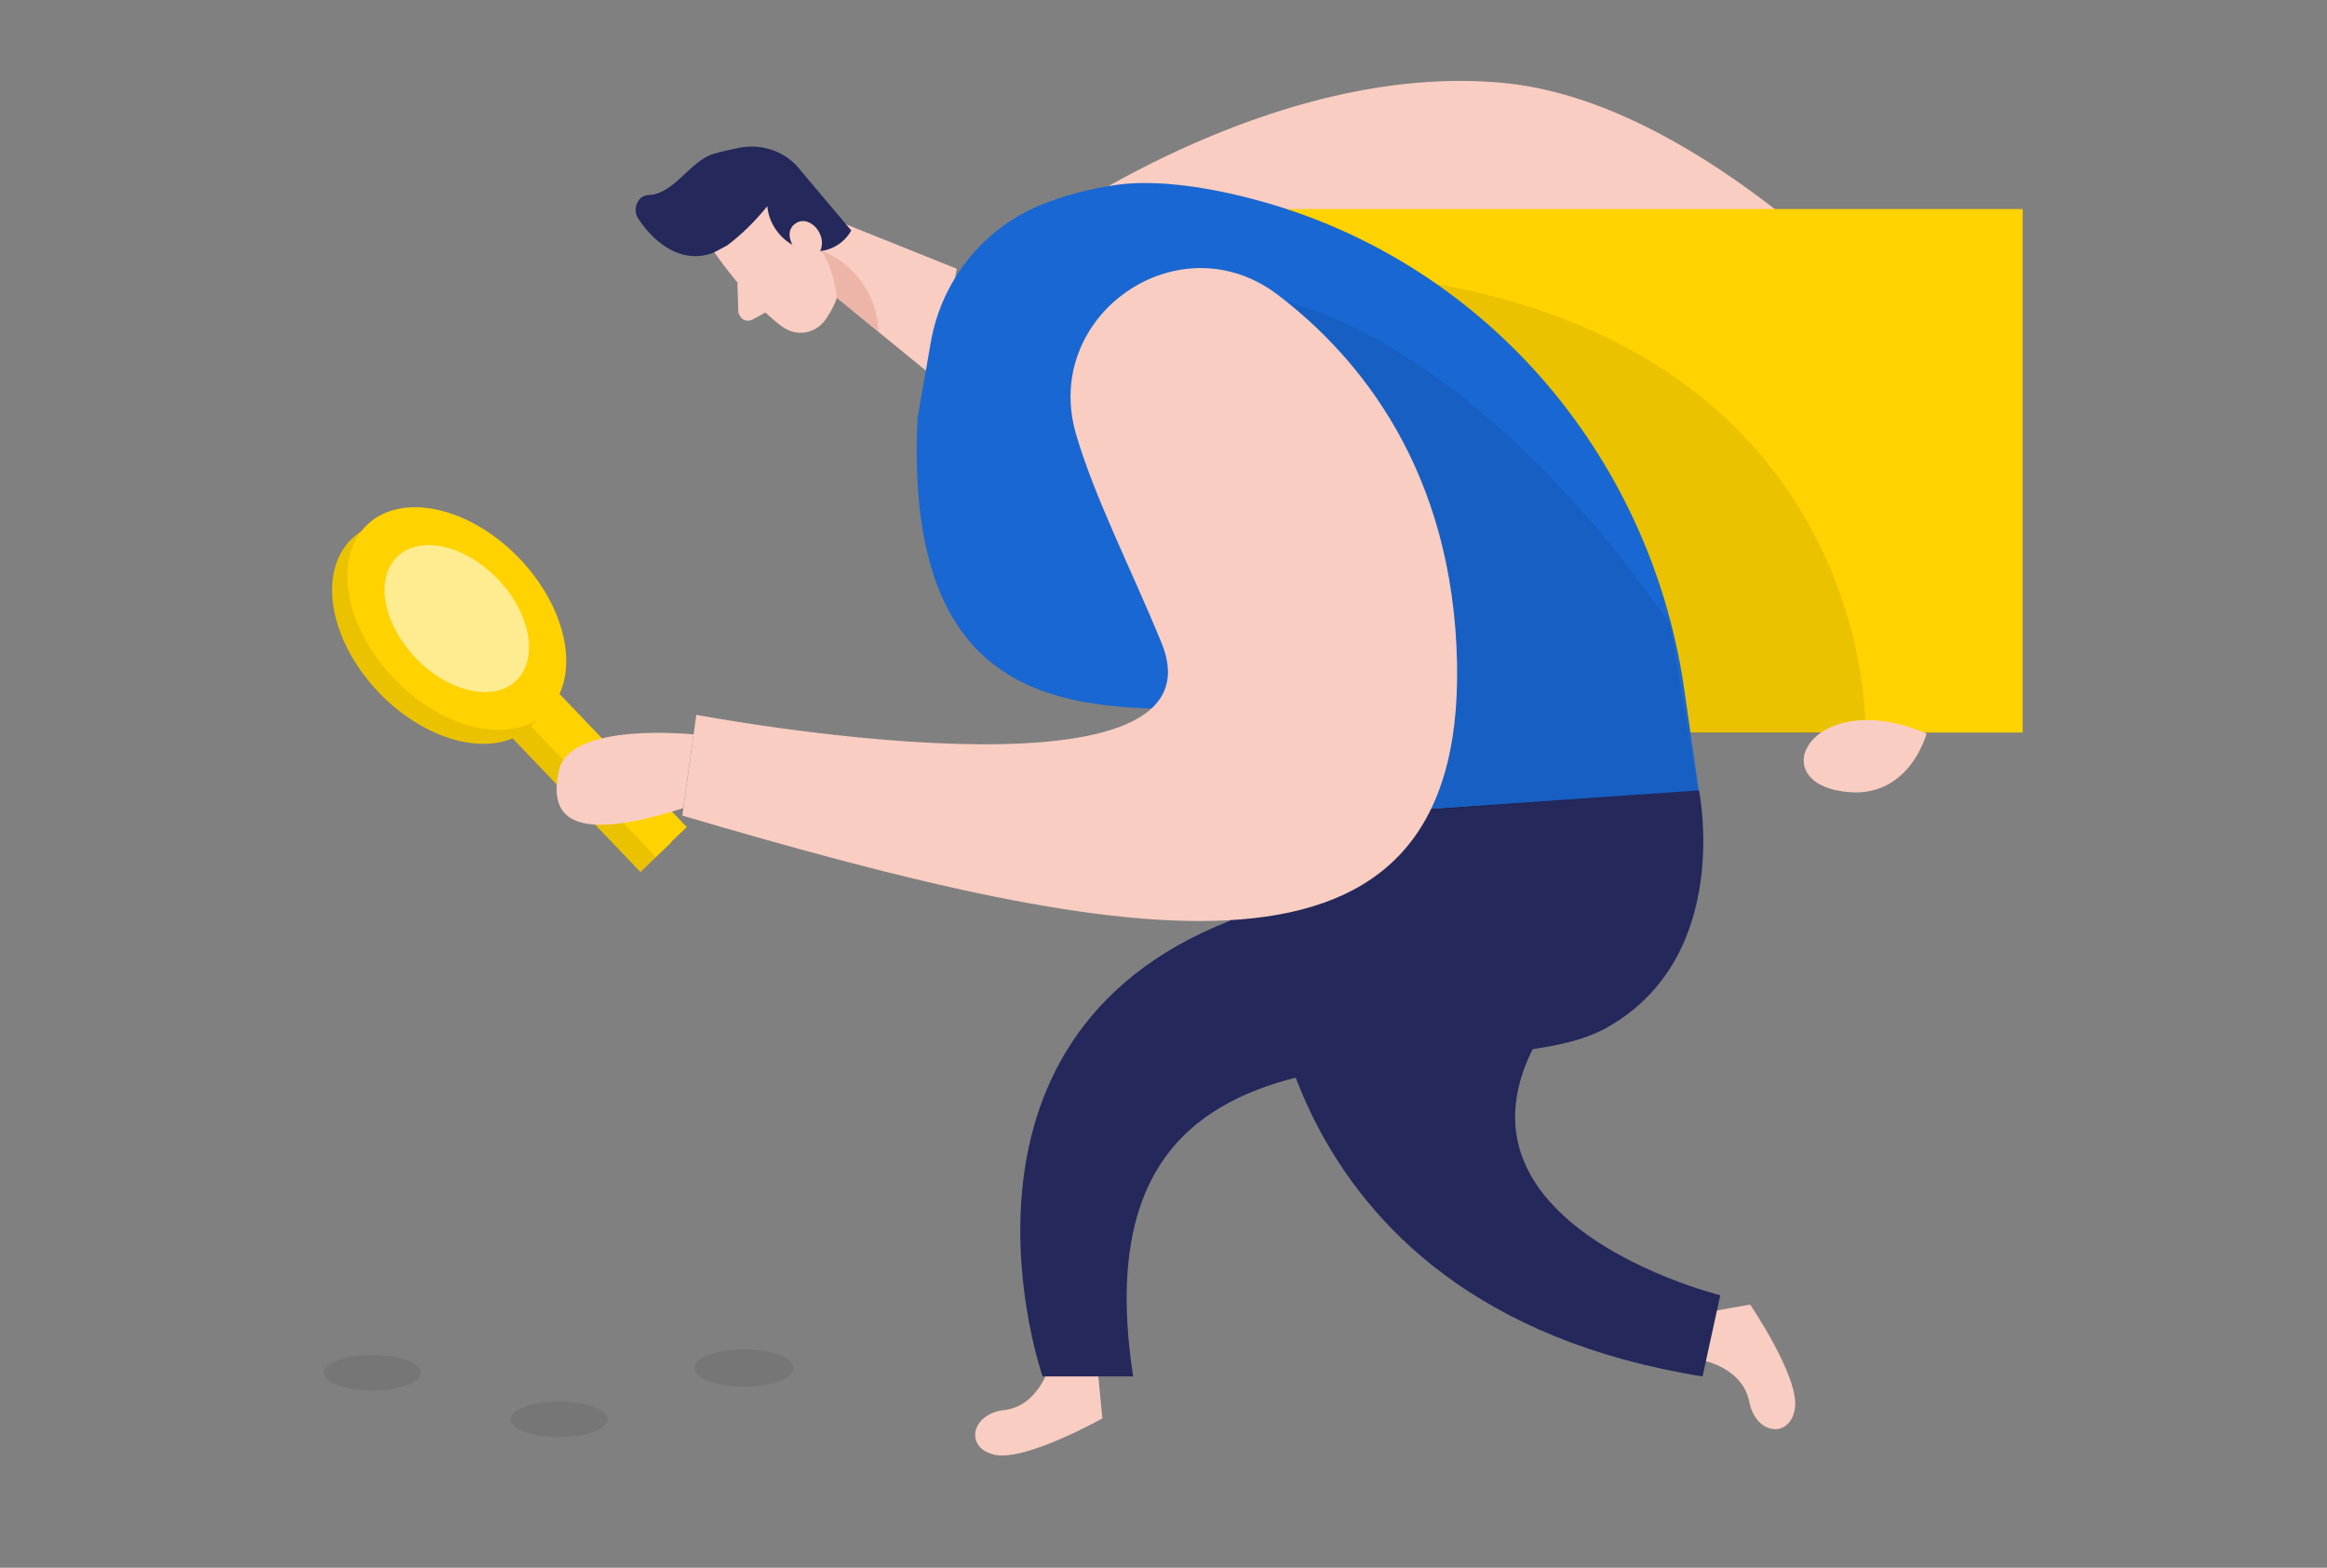
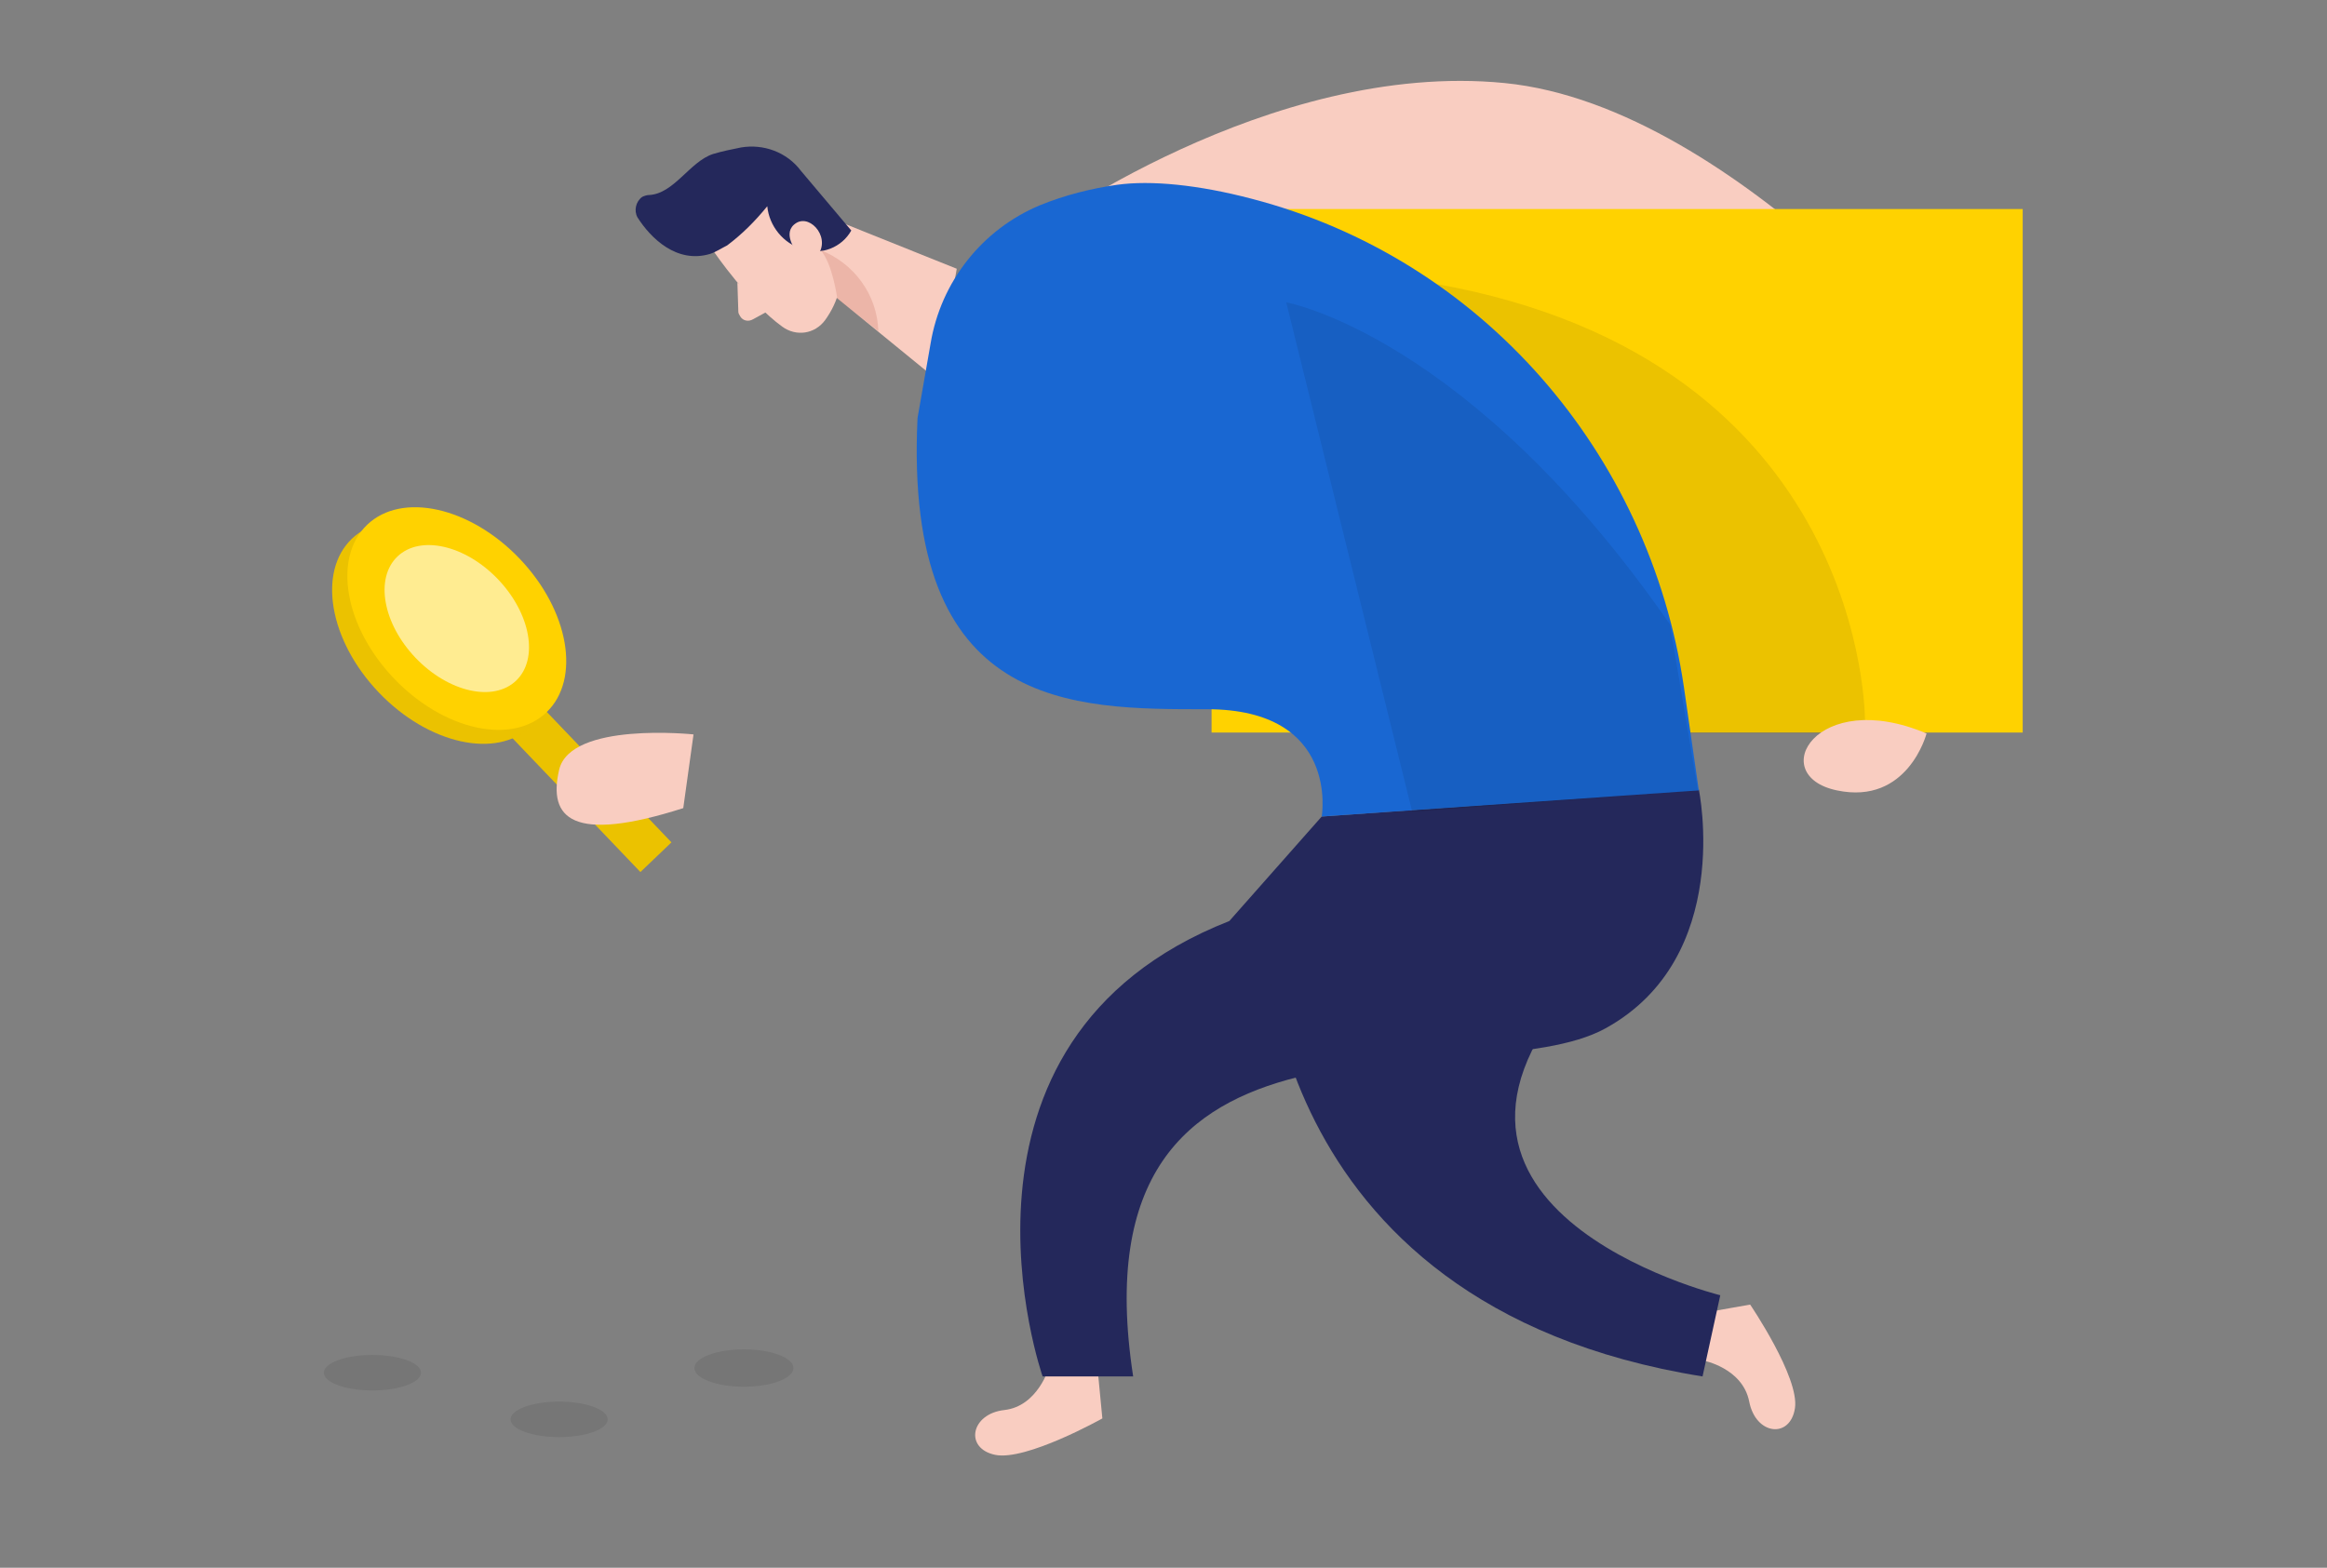
<svg xmlns="http://www.w3.org/2000/svg" version="1.1" id="Layer_1" x="0px" y="0px" viewBox="0 0 249.3 168" style="enable-background:new 0 0 249.3 168;" xml:space="preserve">
  <rect x="0" y="0" width="249.3" height="168" fill="#808080" stroke="none" />
  <style type="text/css">
	.st0{fill:#F9CDC1;}
	.st1{fill:#FFD200;}
	.st2{fill:#24285B;}
	.st3{opacity:8.000000e-02;enable-background:new    ;}
	.st4{opacity:0.57;fill:#FFFFFF;enable-background:new    ;}
	.st5{opacity:0.31;fill:#CE8172;enable-background:new    ;}
	.st6{fill:#1967D2;}
</style>
  <title>man-searching-01</title>
  <path class="st0" d="M138.5,41.1c23-26,65.4,9.2,65.4,9.2l8.2-6.3c0,0-25.6-32.6-50.9-35.1S110.7,25,110.7,25S115.6,67.1,138.5,41.1  z" />
  <rect x="129.8" y="22.4" class="st1" width="86.9" height="56.1" />
  <path class="st0" d="M117.6,146.8l0.5,5.2c0,0-8.2,4.6-11.5,3.9s-2.6-4.4,1-4.8s4.8-4.6,4.8-4.6L117.6,146.8z" />
  <path class="st0" d="M182.4,140.7l5.1-0.9c0,0,5.3,7.8,4.8,11.1s-4.2,2.9-4.9-0.7s-4.9-4.4-4.9-4.4L182.4,140.7z" />
  <path class="st2" d="M141.6,87.5l-9.9,11.2c-32.6,12.8-20,48.8-20,48.8h9.7c-6.7-43.4,36.8-29.7,50.6-37.3s10-25.6,10-25.6  L141.6,87.5z" />
  <rect x="57.6" y="66.1" transform="matrix(0.723 -0.691 0.691 0.723 -39.371 63.84)" class="st1" width="4.6" height="29.9" />
  <rect x="57.6" y="66.1" transform="matrix(0.723 -0.691 0.691 0.723 -39.371 63.84)" class="st3" width="4.6" height="29.9" />
-   <rect x="59.3" y="64.5" transform="matrix(0.723 -0.691 0.691 0.723 -37.854 64.531)" class="st1" width="4.6" height="29.9" />
  <ellipse transform="matrix(0.723 -0.691 0.691 0.723 -33.741 51.444)" class="st1" cx="47.3" cy="67.8" rx="9.3" ry="13.9" />
  <ellipse transform="matrix(0.723 -0.691 0.691 0.723 -33.741 51.444)" class="st3" cx="47.3" cy="67.8" rx="9.3" ry="13.9" />
  <ellipse transform="matrix(0.723 -0.691 0.691 0.723 -32.23 52.141)" class="st1" cx="48.9" cy="66.3" rx="9.3" ry="13.9" />
  <ellipse transform="matrix(0.723 -0.691 0.691 0.723 -32.23 52.141)" class="st4" cx="48.9" cy="66.3" rx="6.1" ry="9.2" />
  <path class="st0" d="M81.2,17.8c2.5-0.3,4.9,0.9,6,3.1l2.1,5.6c1.6,3.1,0.4,6-0.9,7.8l0,0c-1.1,1.5-3.1,1.8-4.6,0.7  c-3.6-2.6-7.3-8-7.3-8C74.1,23.9,76.7,18.1,81.2,17.8z" />
  <polygon class="st0" points="88.4,30.9 100.4,40.7 102.5,28.8 85.8,22.1 " />
  <path class="st2" d="M76.1,27.2c-3.6,1.1-6.4-1.7-7.8-3.9c-0.4-0.7-0.2-1.7,0.5-2.2c0.2-0.1,0.5-0.2,0.7-0.2  c2.7-0.1,4.4-3.6,6.9-4.4c1-0.3,2-0.5,3-0.7c2.4-0.4,4.9,0.5,6.4,2.5l5.4,6.4c-1,1.8-3.2,2.7-5.2,2c-2.1-0.6-3.6-2.5-3.8-4.6  c-1.3,1.6-2.7,3-4.3,4.2C77.3,26.6,76.7,27,76.1,27.2z" />
  <path class="st0" d="M87.4,27.6c1.8-1.9-0.5-4.7-2.1-3.7s0,3,0,3L87.4,27.6z" />
  <path class="st0" d="M82.9,33l-2.2,1.2c-0.5,0.3-1.1,0.2-1.4-0.3c-0.1-0.2-0.2-0.3-0.2-0.5L79,30.3L82.9,33z" />
  <path class="st5" d="M94.1,35.5c-0.1-3.9-2.6-7.3-6.2-8.7c1.3,1.4,1.8,5.2,1.8,5.2L94.1,35.5z" />
-   <path class="st3" d="M199.8,78.6h-18.8l-27.3-48.2c46.4,8.2,46.1,46.8,46.1,46.8L199.8,78.6z" />
+   <path class="st3" d="M199.8,78.6h-18.8l-27.3-48.2c46.4,8.2,46.1,46.8,46.1,46.8L199.8,78.6" />
  <path class="st6" d="M129.3,76c14.3,0,12.3,11.5,12.3,11.5l40.4-2.8l-1.6-11.1c-3.7-25.1-21.7-45.9-46.3-52.3  c-5.7-1.5-10.8-2-14.4-1.5c-2.8,0.4-5.6,1.1-8.3,2.2c-6.2,2.6-10.6,8.2-11.7,14.8l-1.4,8C96.8,76.2,114.9,76,129.3,76z" />
  <path class="st3" d="M151.3,87l30.6-2.3l-3-17.8c-21.5-31-41.1-34.5-41.1-34.5L151.3,87z" />
-   <path class="st0" d="M124.4,68.8c7.8,18.7-49.8,7.8-49.8,7.8l-1.5,10.8c48.2,14.2,83.7,20.9,83-16.3c-0.4-20.6-10.4-32.8-19.2-39.5  c-10.6-8.1-25.4,2.2-21.6,15C117.3,53.4,121.2,61,124.4,68.8z" />
  <path class="st2" d="M170.7,103.7c-24.9,25.6,13.6,35.1,13.6,35.1l-1.9,8.7c-48.1-7.7-46.9-48.8-46.9-48.8L170.7,103.7z" />
  <ellipse class="st3" cx="59.9" cy="152.1" rx="5.2" ry="1.9" />
  <ellipse class="st3" cx="39.9" cy="147.1" rx="5.2" ry="1.9" />
  <ellipse class="st3" cx="79.7" cy="146.6" rx="5.3" ry="2" />
  <path class="st0" d="M73.2,86.6c-11.9,3.8-14.5,1.1-13.3-4.1s14.4-3.8,14.4-3.8L73.2,86.6z" />
  <path class="st0" d="M196.8,84.7c7.6,1.6,9.6-6.1,9.6-6.1C194.6,73.6,189.1,83.1,196.8,84.7z" />
</svg>